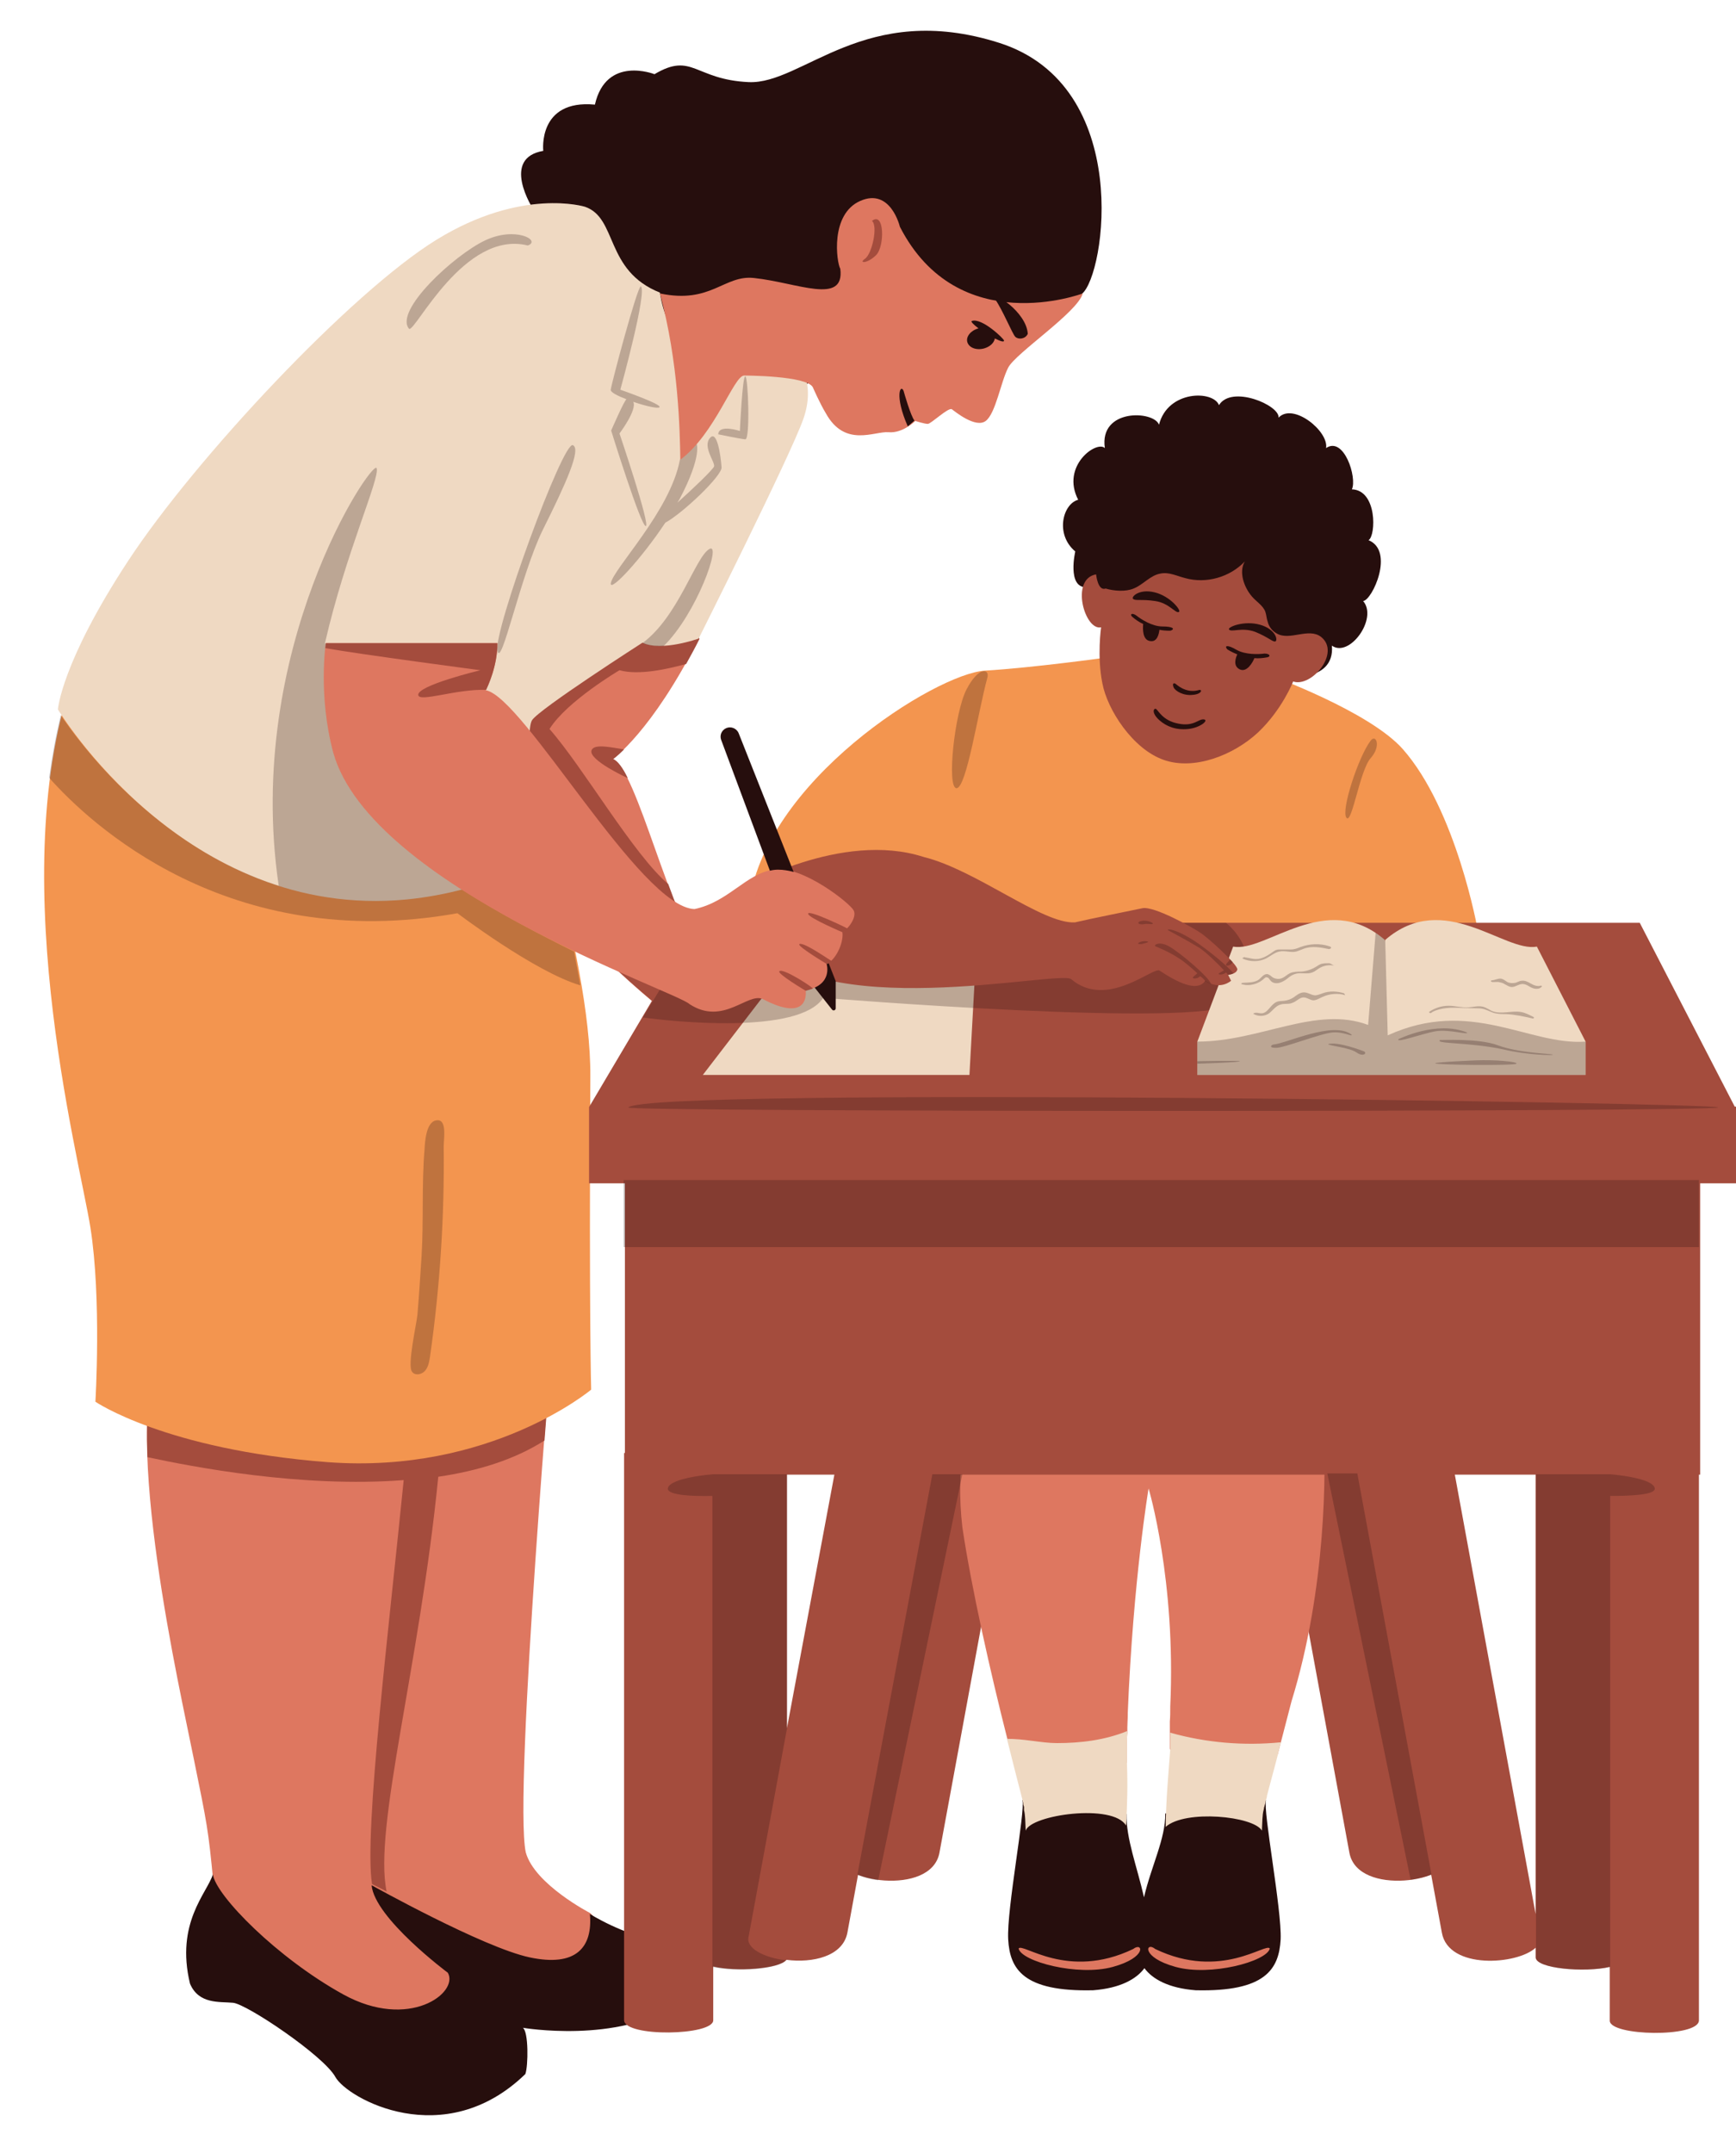
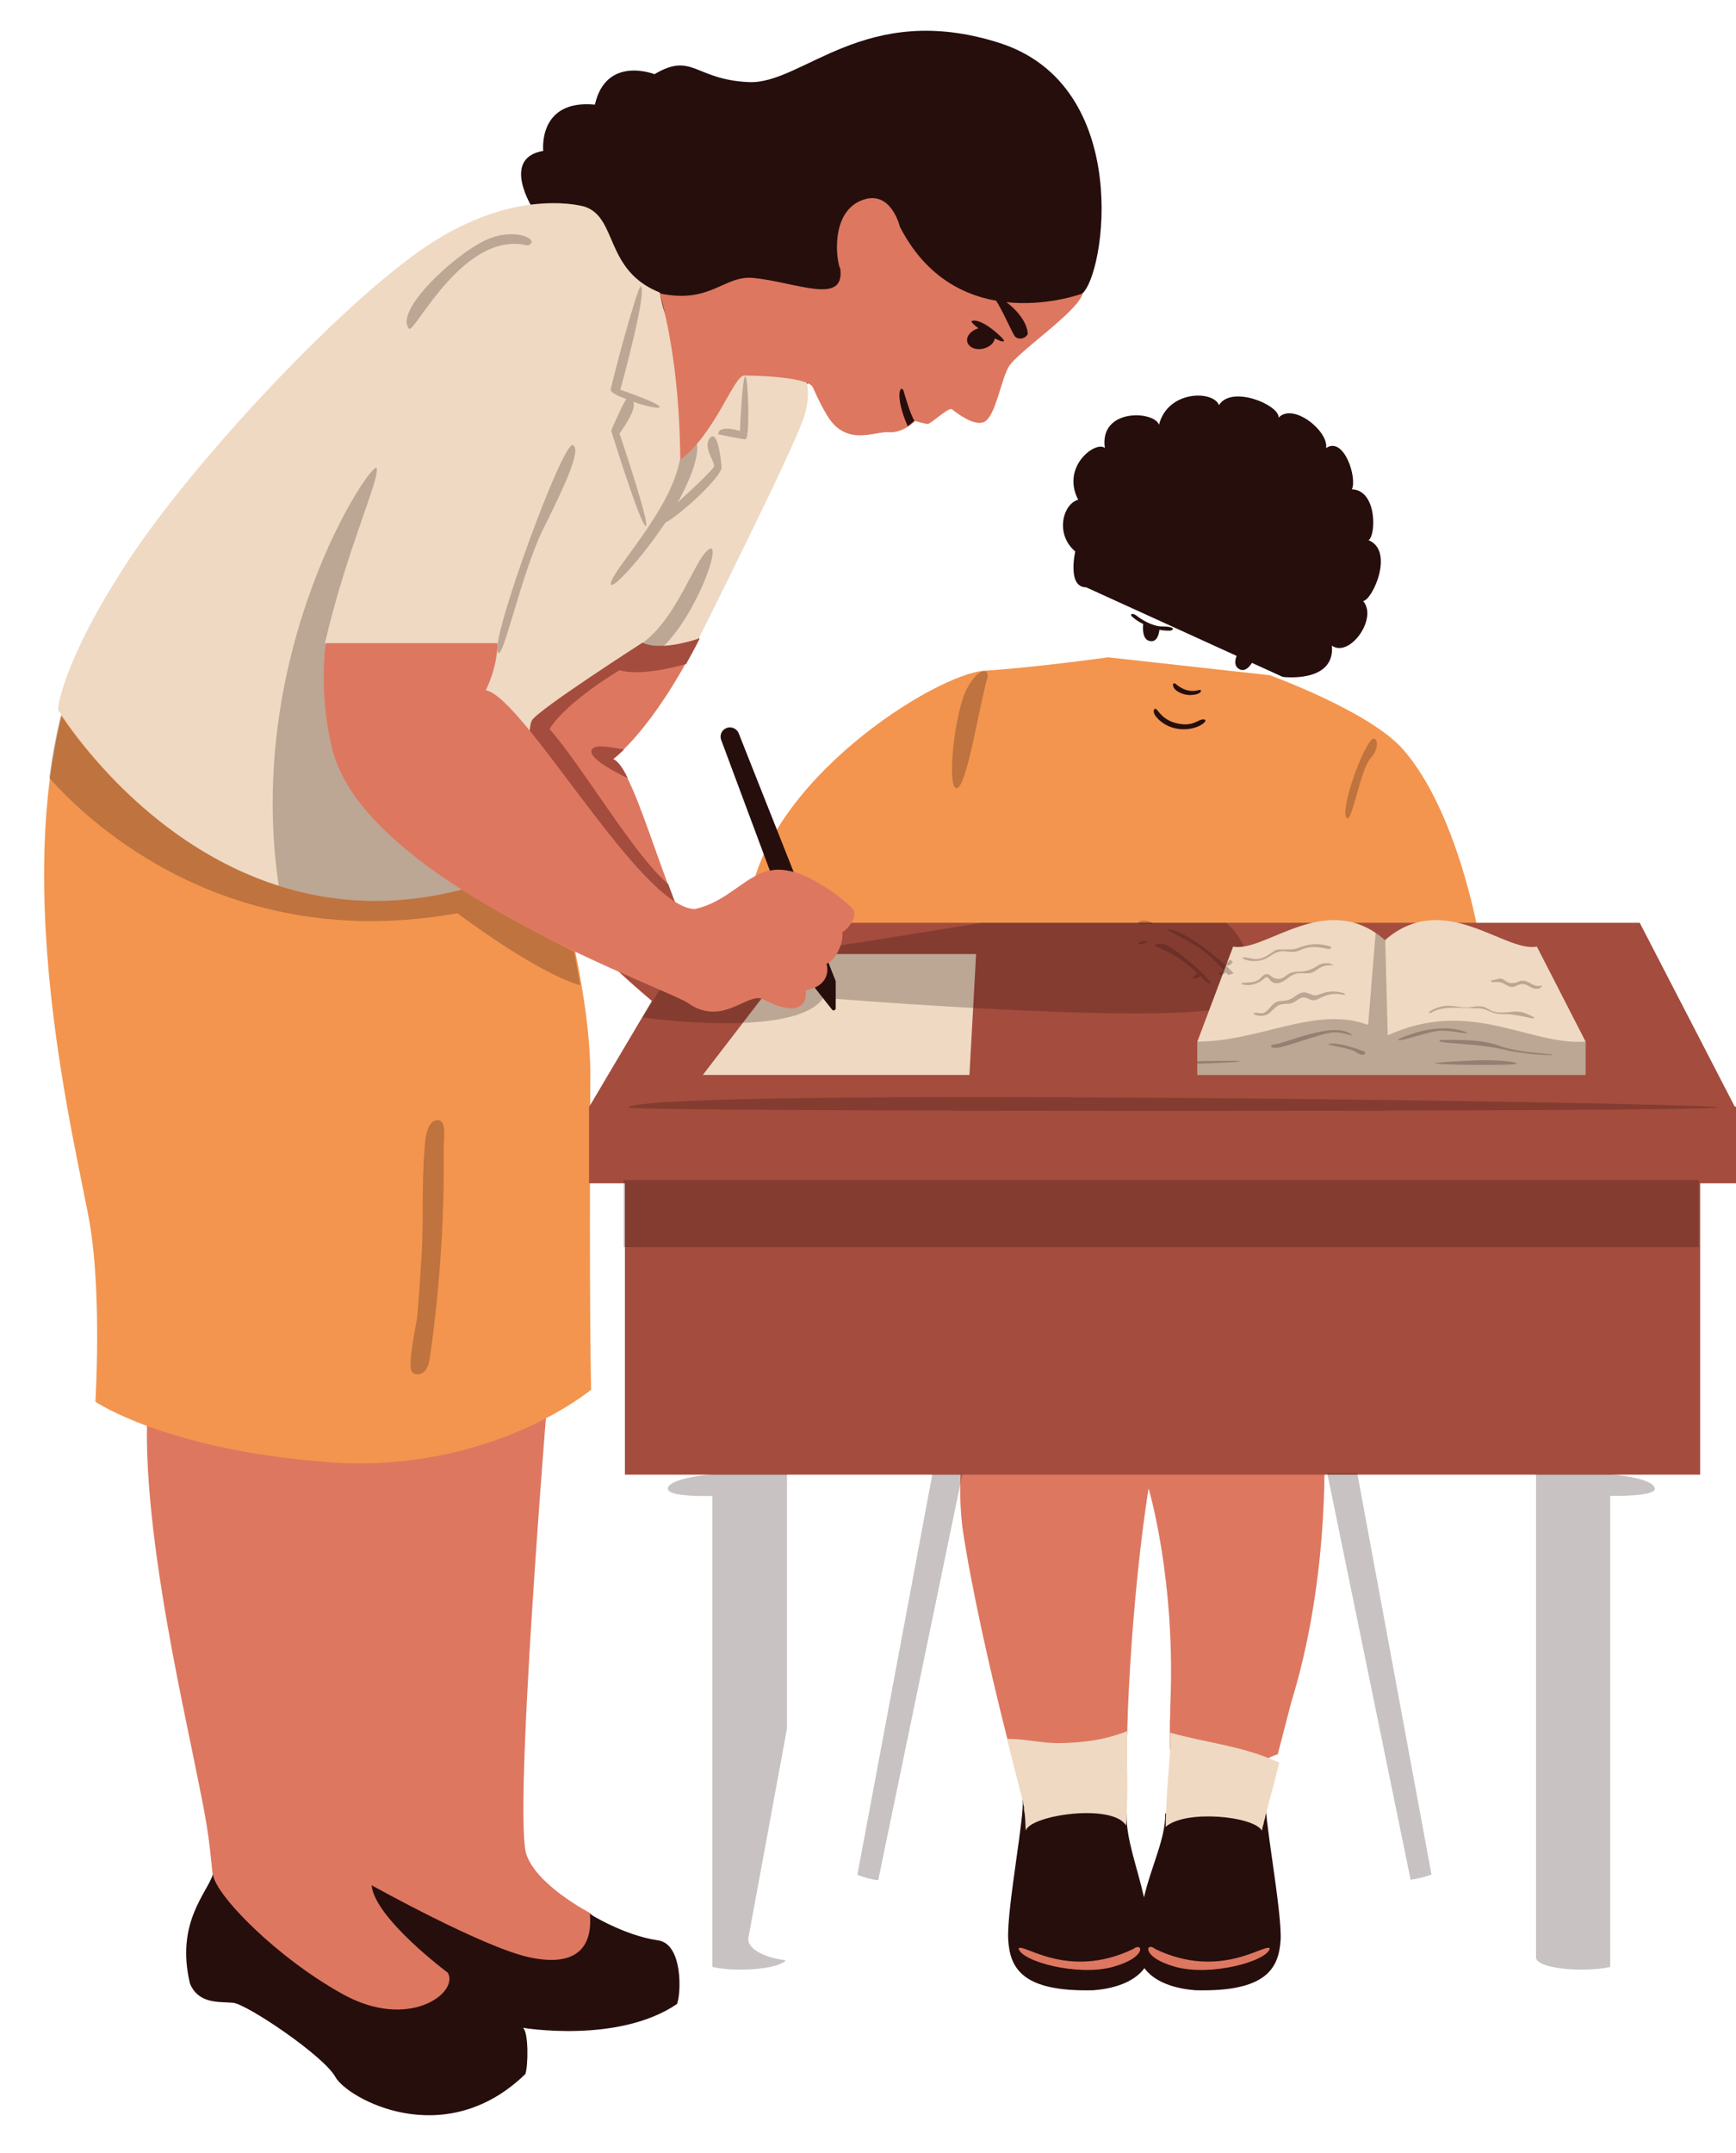
<svg xmlns="http://www.w3.org/2000/svg" height="516.5" preserveAspectRatio="xMidYMid meet" version="1.0" viewBox="-10.6 -7.4 416.7 516.5" width="416.7" zoomAndPan="magnify">
  <g id="change1_1">
    <path d="M122.5,307.2c0,0-9.9,115.7-6.9,129.8c2.1,7.7,15.5,14.6,15.5,14.6c8,8.8,16.8,12.2,5,16.5 c-13.3,4.9-54.2,14-61.8,10.7s-32.6-22.1-33.7-34.7c-1.2-12.6-1.5-13.9-4.7-29.6c-3.1-15.7-17.5-77.8-8.1-98.5 C37.3,295.3,122.5,307.2,122.5,307.2z" fill="#DE7760" />
  </g>
  <g id="change2_1">
-     <path d="M82.8,307.6c16.3,1.1,29.9,2,39.4,3.7c-0.4,5.2-1.2,14.9-2.1,26.9c-7.2,4.6-16,7.3-25.5,8.7 c-4.5,45.6-15.6,84.3-12.4,99.5l-3.5-1.8c-2-12.2,4.2-62.7,7.6-96.9c-24.5,1.9-50.8-3.2-61.5-5.5c-0.4-10.9,0.3-20.4,3-26.4 c0.3-0.7,0.7-1.4,1.2-2C42,309.8,60.4,306.1,82.8,307.6z M191.4,437.9c-1.8,6,21.5,9.9,23.5-0.8c0,0,0,0,0,0L235.2,327l-22.6-4.2 L191.4,437.9z M336.8,437.9l-21.2-115.1L293,327l20.3,110.1c0,0,0,0,0,0C315.3,447.8,338.6,443.9,336.8,437.9z" fill="#A44C3D" />
-   </g>
+     </g>
  <g id="change3_1">
    <path d="M113.6,170.4c0,0,17.7,51.1,17.5,80.4c-0.3,58.6,0.2,75.2,0.2,75.2s-24.2,20.3-63.2,17.4 c-39-3-55.8-14.5-55.8-14.5s1.5-24.8-1.2-41.8C8.4,270-10.6,199.4,8.2,151.5S110.4,150.6,113.6,170.4z M255.4,150.3 c0,0-17.9,2.5-29.6,3.2c-11.7,0.7-53.3,26.6-56.7,56.7c0,0,31.8,11.6,47.4,10.2s127.6-4.7,127.6-4.7s-5.1-28.8-18-43.4 c-8.1-9.1-31.9-17.7-31.9-17.7" fill="#F3954F" />
  </g>
  <g id="change4_1">
    <path d="M151.9,473.4c-14.2,9.6-37,5.7-37,5.7c1.4,0.9,1.3,9.2,0.6,11.1c-19.5,18.9-42.8,5.8-45.6,0.7 c-2.8-5.1-21.4-17.6-24.6-17.8c-3.2-0.3-8.2,0.4-10.3-4.6c-3.5-14.6,4.1-21.7,5.5-26.2c0.7,5.1,15.5,20.1,31.3,28.8 c15.8,8.7,27.8-0.4,25.1-5.2c0,0-17.6-13.1-18.3-21c0,0,26.7,14.9,37.9,17.3s15.2-2.4,14.5-10.4c0,0,8.1,5.1,16.2,6.3 C153.4,458.8,152.9,471,151.9,473.4z M229.3,2.9c-32.3-10.3-47.2,10-60.2,9.4s-13.5-7.3-22.6-1.9c0,0-11.6-4.6-14.3,7.3 c-13.8-1.3-12.4,11.1-12.4,11.1c-10,1.7-3.1,13.2-1.7,15.1c1.4,1.9,7.2,33.5,36.9,42c29.7,8.5,43.9-15.4,53.9-12.1 s30.3-2.2,40.2-10.7C254.7,58.6,261.5,13.2,229.3,2.9z M293.3,424.5l-24.2,3.2c0.1,6-3.4,12.7-5.1,20.1c-1.7-7.5-4.3-14-4.2-20 l-25-3.3c0.8,2.4-3.8,26.2-3.4,33.4c0.4,7.1,3.6,12.6,20.4,12.2c6.5-0.5,10.4-2.7,12.3-5.3c1.9,2.6,5.8,4.8,12.3,5.3 c16.8,0.4,20-5.1,20.4-12.2C297.1,450.7,292.5,426.9,293.3,424.5z" fill="#260E0D" />
  </g>
  <g id="change1_2">
    <path d="M157.1,145.9c-11.2,22.2-20.6,28.8-20.6,28.8c5.8,2.4,13.9,39.1,21.6,46.7l-2.5,19c0,0-43-30.7-46.7-58 C105.2,155.3,150.6,127.3,157.1,145.9z M296.1,413.5C296.1,413.4,296.1,413.4,296.1,413.5c1-3.8,2.1-8.1,3.3-12.7 c8.4-27.2,8.3-55.6,7.7-66h-85.4c0,0-3,9.5-1.3,24.2c2.1,14.3,6.8,35.1,10.8,50.8c0.3-0.1,0.4,0.2,0.7,0.4c4.6,2.9,8.4,6.9,13.3,9.1 c0.6,0.3,1.3,0.5,2,0.5c1,0,1.9-0.4,2.9-0.8c1.4-0.6,2.9-0.9,4.4-1.1c0.9-0.1,1.8-0.1,2.5-0.5c1.1-0.5,1.8-1.6,2.9-1.9 c0-0.1,0-0.2,0-0.4c0,0,0-0.1,0-0.1c0-0.1,0-0.2,0-0.3c0-0.1,0-0.1,0-0.2c0-0.1,0-0.3,0-0.4c0-0.1,0-0.1,0-0.2c0-0.2,0-0.4,0-0.7 c0-0.1,0-0.2,0-0.3c0-0.1,0-0.3,0-0.4c0-0.2,0-0.3,0-0.5c0-0.1,0-0.2,0-0.4c0-0.2,0-0.4,0-0.6c0,0,0-0.1,0-0.2c0-0.8,0-1.6,0.1-2.5 c0-0.1,0-0.2,0-0.2c0-0.3,0-0.6,0-0.9c0,0,0-0.1,0-0.1c0-1,0.1-2,0.1-3.1c0-0.1,0-0.2,0-0.4c1.3-32,5-53.9,5-53.9s6.6,22,5.2,52.3 c0,1.3,0,2.5-0.1,3.6c0,0.3,0,0.5,0,0.8c0,0.5,0,1,0,1.4c0,0,0,0.1,0,0.1c0,0.2,0,0.4,0,0.6c0,0,0,0,0,0c0,0.2,0,0.4,0,0.6 c0,0,0,0,0,0c0,0.2,0,0.4,0,0.5c0,0,0,0.1,0,0.1c0,0.1,0,0.3,0,0.4c0,0,0,0.1,0,0.1c0,0.1,0,0.2,0,0.4c0,0.1,0,0.1,0,0.2 c0,0.1,0,0.2,0,0.3c0,0.1,0,0.1,0,0.2c0,0.1,0,0.2,0,0.2c0,0.1,0,0.2,0,0.3c0,0,0,0.1,0,0.1c0,0.1,0,0.2,0,0.3 c1.2,1.9,2.9,3.9,4.8,5.1c1.4,0.8,3,1.2,4.5,1.6c1.8,0.4,3.6,0.8,5.4,0.4c1.2-0.3,2.2-0.9,3.2-1.5c1.3-0.8,2.7-1.6,4-2.4 C293.4,414.7,294.6,413.9,296.1,413.5z" fill="#DE7760" />
  </g>
  <g id="change2_2">
    <path d="M139.2,172.4c-1.7,1.7-2.6,2.3-2.6,2.3c1.1,0.5,2.3,2.1,3.5,4.6c0,0-9.6-4.4-8.7-6.7 C132,170.9,136.5,172,139.2,172.4z M405.8,258.1L383,214H156.7l-1.7,2.9c-1.8-3.3-3.5-7.5-5.2-12.2c-8.3-7-20.4-28-28.5-37.2 c4.2-6.7,16.8-14.1,16.8-14.1c4.6,1.3,11.6-0.3,16-1.5c1-1.8,2.1-3.8,3.2-6c-5.1-14.6-34-0.6-44.6,19.2l0,0 c-0.1,0.2-0.2,0.3-0.2,0.5c-0.1,0.1-0.1,0.3-0.2,0.4c-0.1,0.2-0.2,0.5-0.3,0.7c-0.1,0.1-0.1,0.2-0.2,0.4c-0.1,0.2-0.2,0.5-0.3,0.7 c-0.1,0.1-0.1,0.2-0.2,0.4c-0.1,0.2-0.2,0.5-0.3,0.7c0,0.1-0.1,0.2-0.1,0.3c-0.1,0.3-0.2,0.5-0.3,0.8c0,0.1-0.1,0.2-0.1,0.3 c-0.1,0.3-0.2,0.5-0.3,0.8c0,0.1-0.1,0.2-0.1,0.3c-0.1,0.3-0.2,0.6-0.2,0.9c0,0.1,0,0.2-0.1,0.2c-0.1,0.3-0.2,0.6-0.2,0.9 c0,0.1,0,0.1,0,0.2c0,0,0,0,0,0c-0.7,3-0.9,6-0.5,9c2.6,18.8,23.8,39.2,36.8,50.1l-15.1,25.5v18.3h8.6v69.9h258.1v-69.9h8.6V258.1z" fill="#A44C3D" />
  </g>
  <g id="change5_1">
-     <path d="M158.1,250.5l22.3-29h43.3l-1.6,29H158.1z M270.3,408.3c0,0.1,0,0.2,0,0.2c0,0,0,0,0,0c0,0.2,0,0.4,0,0.6 c0,0,0,0,0,0c0,0.2,0,0.4,0,0.5c0,0,0,0.1,0,0.1c0,0.1,0,0.3,0,0.4c0,0,0,0.1,0,0.1c0,0.1,0,0.2,0,0.4c0,0.1,0,0.1,0,0.2 c0,0.1,0,0.2,0,0.3c0,0.1,0,0.1,0,0.2c0,0.1,0,0.2,0,0.2c0,0.1,0,0.2,0,0.3c0,0,0,0.1,0,0.1c0,0.1,0,0.2,0,0.3 c-0.5,6.9-1,12-1.1,18.7c4.7-4.2,21.1-2.6,23.1,0.9c0.1-2.1,0.1-3.8,0.4-4.9c0-0.1,0.1-0.3,0.1-0.5c0,0,0-0.1,0-0.1 c0-0.1,0-0.1,0.1-0.2c0,0,0-0.1,0-0.1c0-0.1,0-0.2,0.1-0.3c0,0,0-0.1,0-0.1c0-0.1,0.1-0.2,0.1-0.3c0,0,0-0.1,0-0.1 c0-0.1,0.1-0.2,0.1-0.4c0,0,0-0.1,0-0.1c0.1-0.3,0.2-0.6,0.3-1c0-0.1,0-0.1,0-0.2c0.6-2.4,1.6-5.9,2.7-10.2c0,0,0-0.1,0-0.1 c0.2-0.8,0.4-1.7,0.7-2.6C287.9,411.5,278.8,410.7,270.3,408.3z M259.7,430.6c0.3-5.4,0.4-10,0.2-15.1c0-0.1,0-0.2,0-0.4 c0,0,0-0.1,0-0.1c0-0.1,0-0.2,0-0.3c0-0.1,0-0.1,0-0.2c0-0.1,0-0.3,0-0.4c0-0.1,0-0.1,0-0.2c0-0.2,0-0.4,0-0.7c0-0.1,0-0.2,0-0.3 c0-0.1,0-0.3,0-0.4c0-0.2,0-0.3,0-0.5c0-0.1,0-0.2,0-0.4c0-0.2,0-0.4,0-0.6c0,0,0-0.1,0-0.2c0-0.8,0-1.6,0.1-2.5c0-0.1,0-0.2,0-0.2 c0-0.1,0-0.2,0-0.2c-5.4,2.2-11.2,2.9-16.9,2.9c-3.7,0-8.1-1.1-12-1c1.6,6.3,2.9,11.5,3.7,14.5c0,0,0,0,0,0c0,0.2,0.1,0.3,0.1,0.5 c0,0,0,0,0,0c0,0.1,0.1,0.2,0.1,0.4c0,0.1,0,0.1,0,0.2c0,0.1,0,0.2,0.1,0.3c0,0,0,0.1,0,0.1c0,0.1,0,0.2,0.1,0.2c0,0,0,0.1,0,0.1 c0,0.1,0,0.1,0,0.2c0,0,0,0.1,0,0.1c0,0.1,0,0.1,0,0.2c0,0,0,0.1,0,0.1c0,0.1,0,0.1,0,0.2c0.3,1.1,0.3,2.8,0.4,4.9 C236.8,428,256.6,425.2,259.7,430.6z" fill="#EFD9C2" />
+     <path d="M158.1,250.5l22.3-29h43.3l-1.6,29H158.1z M270.3,408.3c0,0.1,0,0.2,0,0.2c0,0,0,0,0,0c0,0.2,0,0.4,0,0.6 c0,0,0,0,0,0c0,0.2,0,0.4,0,0.5c0,0,0,0.1,0,0.1c0,0.1,0,0.3,0,0.4c0,0,0,0.1,0,0.1c0,0.1,0,0.2,0,0.4c0,0.1,0,0.1,0,0.2 c0,0.1,0,0.2,0,0.3c0,0.1,0,0.1,0,0.2c0,0.1,0,0.2,0,0.2c0,0.1,0,0.2,0,0.3c0,0,0,0.1,0,0.1c0,0.1,0,0.2,0,0.3 c-0.5,6.9-1,12-1.1,18.7c4.7-4.2,21.1-2.6,23.1,0.9c0-0.1,0.1-0.3,0.1-0.5c0,0,0-0.1,0-0.1 c0-0.1,0-0.1,0.1-0.2c0,0,0-0.1,0-0.1c0-0.1,0-0.2,0.1-0.3c0,0,0-0.1,0-0.1c0-0.1,0.1-0.2,0.1-0.3c0,0,0-0.1,0-0.1 c0-0.1,0.1-0.2,0.1-0.4c0,0,0-0.1,0-0.1c0.1-0.3,0.2-0.6,0.3-1c0-0.1,0-0.1,0-0.2c0.6-2.4,1.6-5.9,2.7-10.2c0,0,0-0.1,0-0.1 c0.2-0.8,0.4-1.7,0.7-2.6C287.9,411.5,278.8,410.7,270.3,408.3z M259.7,430.6c0.3-5.4,0.4-10,0.2-15.1c0-0.1,0-0.2,0-0.4 c0,0,0-0.1,0-0.1c0-0.1,0-0.2,0-0.3c0-0.1,0-0.1,0-0.2c0-0.1,0-0.3,0-0.4c0-0.1,0-0.1,0-0.2c0-0.2,0-0.4,0-0.7c0-0.1,0-0.2,0-0.3 c0-0.1,0-0.3,0-0.4c0-0.2,0-0.3,0-0.5c0-0.1,0-0.2,0-0.4c0-0.2,0-0.4,0-0.6c0,0,0-0.1,0-0.2c0-0.8,0-1.6,0.1-2.5c0-0.1,0-0.2,0-0.2 c0-0.1,0-0.2,0-0.2c-5.4,2.2-11.2,2.9-16.9,2.9c-3.7,0-8.1-1.1-12-1c1.6,6.3,2.9,11.5,3.7,14.5c0,0,0,0,0,0c0,0.2,0.1,0.3,0.1,0.5 c0,0,0,0,0,0c0,0.1,0.1,0.2,0.1,0.4c0,0.1,0,0.1,0,0.2c0,0.1,0,0.2,0.1,0.3c0,0,0,0.1,0,0.1c0,0.1,0,0.2,0.1,0.2c0,0,0,0.1,0,0.1 c0,0.1,0,0.1,0,0.2c0,0,0,0.1,0,0.1c0,0.1,0,0.1,0,0.2c0,0,0,0.1,0,0.1c0,0.1,0,0.1,0,0.2c0.3,1.1,0.3,2.8,0.4,4.9 C236.8,428,256.6,425.2,259.7,430.6z" fill="#EFD9C2" />
  </g>
  <g id="change4_2">
    <path d="M225.1,214h58.6c7.1,6,6.7,15.4,1.6,19.4c-7.6,6-98.3-1.4-98.3-1.4 c-5.8,8.9-36.3,5.7-43.3,4.7l7.6-12.4C166.9,223.6,200.1,218,225.1,214z" fill="#260E0D" opacity=".25" />
  </g>
  <g id="change5_2">
    <path d="M370,242.5v8h-40h-8.1h-45.1v-8l8.6-22.8c7.8,1.5,22.3-13.8,36.4-1.6l0.1,0.4v-0.4 c14.1-12.2,28.6,3.1,36.4,1.6L370,242.5z M119.5,198.2c-2.4-7.5-4.1-30.1-2.4-32.8c1.7-2.7,26.5-18.6,26.5-18.6 c4.6,2.2,13.5-1,13.5-1s21.9-43.6,25.1-52.6s-1.4-14-1.4-14s-16.5-2.4-23.9-3.1c-7.5-0.7-9.1-13.3-9.1-13.3 c-13.3-5.3-10.1-17.9-18-20.6c0,0-15.1-4.7-35.6,7.9s-57.9,52.5-74,77S3.3,162.8,3.3,162.8s30.4,50.7,83.7,45.6 C107,206.4,119.5,198.2,119.5,198.2z" fill="#EFD9C2" />
  </g>
  <g id="change4_3">
    <path d="M370,242.5v8h-40h-8.1h-45.1v-8c15.1,0,28.4-8.7,41-4l1.8-22.1c0.7,0.5,1.5,1,2.2,1.7 l0.1,0.4v-0.4c0,0,0,0,0,0l0.6,22.9C342.4,231.9,356.5,243.5,370,242.5z M140.2,258.3c-1.1,1.1,260.5,1.1,261.6,0 S145.4,253.3,140.2,258.3z M397.3,275.7H139.1v16.1h258.1V275.7z" fill="#260E0D" opacity=".25" />
  </g>
  <g id="change2_3">
-     <path d="M286.4,225.2c-0.2,1.1-2.2,1.3-2.2,1.3l0.7,1.4c0,0-2.6,2.4-6.2,0c-1.5,2.3-5.2,1.4-10.9-2.4 c-1.3-1.3-12.6,9.4-21.3,2c-3.1-2.2-61.7,11.1-76-9.9c-2.6-5-3-11.9-3-11.9s23.8-13.9,43.6-7.5c12.6,3.1,28.5,16.1,36.3,15.7 c3.8-0.9,13.4-2.8,16.2-3.4c2.8-0.6,12.2,4.7,13.8,5.8C279.1,217.3,286.6,224.1,286.4,225.2z M178.3,407.2V326H157v15.2h-17.8v136.1 c0.2,4.1,21.4,3.7,21.4,0v-12.9c5.5,1.3,15.8,0.6,17.6-1.6c6.2,0.8,13.5-0.8,14.6-6.5c0,0,0,0,0,0l20.3-110.1l-22.6-4.2L178.3,407.2 z M379.4,341.1V326h-21.4v125.8L337.8,342l-22.6,4.2l20.3,110.1c0,0,0,0,0,0c1.6,8.9,18.1,7.7,22.5,3.6v2.3c0,2.7,11.8,3.7,17.8,2.3 v12.9c0,3.7,21.1,4.1,21.4,0V341.1H379.4z" fill="#A44C3D" />
-   </g>
+     </g>
  <g id="change4_4">
    <path d="M250.1,133.5c-4.6,0-2.6-8.6-2.6-8.6c-4.9-4.1-3-11.4,0.7-12.4c-4.2-8.1,4.4-14.3,6.4-12.4 c-1.4-9.6,11.8-9,13-5.6c2.1-8.3,13-8.3,14.4-4.7c3-4.9,14.6,0,14.3,3c3.5-3.7,12.1,3.3,11.4,7.3c4.3-2.9,7.5,7.1,6.2,9.9 c6.1,0.2,5.8,11.1,4,12.2c6.3,2.6,0.9,14.4-1.3,14.6c3.6,4.2-3.3,13.7-7.5,10.7c0.8,9.1-11.8,7.5-11.8,7.5 M184.6,217.8 c-1.1,0.7-2.2,1.4-3.3,2.2l3.7,9.6l4.1,5.2c0.3,0.4,0.9,0.2,0.9-0.3v-6.5c0,0-1.9-4.8-4.2-10.7C185.5,217.4,185,217.5,184.6,217.8z" fill="#260E0D" />
  </g>
  <g id="change4_5">
    <path d="M100.3,206c-0.1,0-0.3,0.1-0.4,0.1c2.7-0.7,5.2-1.5,7.4-2.2c0.2-0.8,0.4-1.6,0.3-2.4 c-0.1-1.7-1.1-3.3-2.1-4.8c-3-4.5-6.1-8.9-9.2-13.3c-1.8-2.5-3.6-5-5.9-7.1c-1.6-1.4-3.4-2.5-4.7-4.2c-1.4-1.8-2.1-4-3.6-5.7 c-1.1-1.2-2.6-2.1-3.7-3.4c-1.2-1.5-1.6-3.5-2.2-5.4c-0.7-2-1.6-3.9-2.9-5.6c-0.6-0.8-1.5-1.7-2.5-1.5l-3.4-3.6 c5-21.8,13.3-39.7,12.4-42c-1-2.2-31.9,43.3-23.5,100.2c-29.8-9.4-48.1-34.7-52.3-40.9c-1.2,4.9-2.1,9.9-2.8,15 c9.5,10.7,42.8,42.4,98,32.5c0,0,18.6,14.1,29.5,17.3c-0.5-2.7-1-5.4-1.5-8.1C118.8,216.7,109.2,211.7,100.3,206z M56.9,205.3 c0.4,0.1,0.7,0.2,1.1,0.3C57.6,205.5,57.3,205.4,56.9,205.3z M59.8,206.1c0.4,0.1,0.8,0.2,1.2,0.3C60.6,206.3,60.2,206.2,59.8,206.1 z M62.9,206.9c0.4,0.1,0.7,0.2,1.1,0.2C63.6,207.1,63.3,207,62.9,206.9z M95.9,267.7c0.2,16.9-0.9,33.8-3.3,50.5 c-0.2,1.2-0.4,2.4-1.2,3.3c-0.8,0.9-2.4,1.2-3.1,0.2c-1.2-1.5,1.1-11.5,1.3-13.7c0.4-4.7,0.7-9.5,1-14.2c0.5-8.4,0-17,0.7-25.4 c0.1-1.6,0.3-6.6,2.8-7C96.8,260.9,95.9,265.8,95.9,267.7z M325.1,241.9c0.3-0.1,9.1-4.5,16.4-1.6c0.6,0.7-4.3-0.8-7.4-0.3 S324.3,243,325.1,241.9z M349,243.4c4.8,1.8,12.4,2,13.1,2.2c0.7,0.3-6.4,0.1-11.7-1.2c-8.3-1.8-16.8-1.3-15.3-2.3 C335.1,242.2,344.2,241.6,349,243.4z M353.4,247.8c-0.5,0.5-19.7,0.3-19.5-0.1c0.2-0.3,9.7-0.7,9.7-0.7 C348,246.8,353.8,247.3,353.4,247.8z M309.3,240.3c-2.8,0.2-11.6,3.7-13.6,3.7s-1-0.8-0.6-0.8c3.2-0.3,14.3-5.7,18.7-2.4 C314.2,241.5,312.1,240.1,309.3,240.3z M316.7,244.8c1,0.4,0,1.5-1.7,0.3c-1.7-1.2-6.7-1.6-6.8-2 C310.6,242.4,316.7,244.8,316.7,244.8z M287,247.2c0.2,0.3-10.2,0.6-10.2,0.6v-0.6C277.1,247.2,286.8,247,287,247.2z M296.8,233.6 c-1.2,0.3-1.9,1.5-2.9,2.2c-1.1,0.7-2.6,0.7-3.7,0c0.7-0.5,1.4,0,2.2-0.1c1.4-0.2,2-2.1,3.4-2.7c0.6-0.3,1.3-0.2,1.9-0.3 c0.8-0.1,1.6-0.4,2.2-0.8c0.7-0.5,1.4-1.1,2.3-1.2c1-0.1,1.8,0.6,2.8,0.7c0.7,0,1.3-0.3,1.9-0.5c1.6-0.6,3.5-0.5,5.1,0 c0.2,0.1,0.2,0.6,0.4,0.5c-1.8-0.6-3.9-0.4-5.6,0.4c-0.7,0.3-1.4,0.8-2.2,0.8c-0.8-0.1-1.5-0.7-2.3-0.7c-1,0-1.7,1-2.7,1.3 C298.8,233.6,297.8,233.3,296.8,233.6z M292.9,227.3c-1.4,1.4-3.6,2-5.5,1.4c-0.2-0.1,0.1-0.3,0.3-0.3c1.3-0.1,2.8,0,3.9-0.8 c0.6-0.5,1.1-1.3,1.9-1.3c0.5,0,1,0.5,1.4,0.8c0.7,0.4,1.6,0.5,2.4,0.1c0.6-0.3,1.1-0.8,1.7-1.1c0.9-0.4,1.9-0.4,2.8-0.4 c1.2-0.1,2.4-0.5,3.4-1.1c0.5-0.3,1-0.7,1.6-0.8c0.5-0.1,1-0.1,1.6-0.1c0.5,0,1,0.6,1.5,0.6c-1.4-0.3-2.8-0.1-4,0.7 c-0.5,0.3-0.9,0.7-1.5,0.9c-1.2,0.5-2.6,0-3.9,0.3c-0.8,0.2-1.4,0.6-2,1.1c-0.6,0.5-1.3,0.9-2,1.1s-1.6,0.1-2.1-0.5 c-0.3-0.3-0.5-0.9-1-0.8C293.3,226.9,293.1,227.2,292.9,227.3z M287.7,222.6c-0.1-0.1,0-0.2,0.2-0.3s0.3-0.1,0.4,0 c0.9,0.1,1.7,0.4,2.6,0.4c1.6,0,3-1,4.3-1.9c0.2-0.1,0.4-0.3,0.6-0.3c0.2-0.1,0.5-0.1,0.7-0.1c0.8,0,1.6,0,2.4,0 c0.4,0,0.8,0,1.2-0.1c0.5-0.1,1-0.3,1.5-0.5c2.2-0.8,4.6-0.9,6.8-0.2c0.2,0.1,0.4,0.1,0.5,0.3c0.1,0.2-0.3,0.4-0.5,0.4 c-2-0.4-4.1-0.8-6-0.1c-0.6,0.2-1.2,0.5-1.9,0.7c-1.3,0.3-2.7-0.3-4,0c-1.1,0.2-2,1-3.1,1.6C291.7,223.4,289.5,223.4,287.7,222.6z M332.4,235.4c1.4-1,3.1-1.5,4.7-1.5c1.6,0,3.2,0.5,4.8,0.4c1.2-0.1,2.5-0.5,3.7-0.1c0.6,0.2,1.2,0.6,1.8,0.9c2.2,1,4.8-0.1,7.1,0.3 c1.1,0.2,2,0.7,3,1.2c0.3,0.2,0,0,0,0.4c-2.2-0.5-4.4-1-6.6-1.1c-0.9,0-1.7,0-2.6-0.2c-0.9-0.2-1.7-0.7-2.7-1 c-0.7-0.2-1.5-0.2-2.3-0.2c-1,0-2-0.1-3-0.1c-2.4-0.1-5-0.1-7.1,1C332.9,235.7,332.6,235.8,332.4,235.4z M347.3,228.1 c0-0.1,0-0.2,0.1-0.3c0.8,0,1.5-0.5,2.3-0.4c0.6,0.1,1,0.5,1.5,0.8c0.6,0.3,1.2,0.3,1.9,0.2c0.5-0.1,1-0.5,1.6-0.5 c0.8-0.1,1.5,0.3,2.2,0.7s1.5,0.7,2.3,0.5c0-0.1,0.3,0,0.3,0.1c0,0.1,0,0.1-0.1,0.2c-0.4,0.4-1,0.5-1.6,0.4 c-0.6-0.1-1.1-0.4-1.6-0.7c-0.5-0.3-1.1-0.5-1.6-0.4c-0.8,0.1-1.5,0.7-2.3,0.7c-1,0-1.8-1-2.8-1.1 C348.7,228,347.9,228.4,347.3,228.1z M277.5,219.3c4.8,3.5,7.2,5.9,8,6.8c-0.6,0.3-1.3,0.4-1.3,0.4s-0.2-0.2-0.5-0.6 c-0.8,0.7-2.1,0.6-1.7,0.2l1.2-0.7c-1.4-1.5-4.1-4.2-5.9-5.4c-2.6-1.6-7.3-4.1-7.3-4.1C268.8,215.3,271.6,215.1,277.5,219.3z M277.5,226.8c-0.8,0.8-2.1,0.6-1.7,0.2l1-0.9c-1.3-1.2-3-2.7-4.3-3.5c-2.3-1.6-5.6-2.9-5.6-2.9c-0.9-0.2,0.6-1.5,3.2,0 c2.6,1.5,9.5,7.3,10,9c-0.5-0.2-0.9-0.4-1.4-0.7C278.7,227.9,278.3,227.4,277.5,226.8z M283.8,223.8l0.9-1l0.6,0.6 C284.7,224.5,283.3,224.5,283.8,223.8z M266,214c0.6,0.6-1.2,0.1-1.9,0.3c-0.8,0.2-2-0.1-1.2-0.6C263.9,213.3,265.1,213.5,266,214z M264.9,218.5c0.5,0.1-0.7,0.4-1.1,0.5c-0.4,0.2-1.6,0.1-1.1-0.2C263.4,218.4,264.2,218.3,264.9,218.5z M148.7,147.6 c-1.8,0.1-3.7-0.1-5.1-0.7c8.7-6.4,12.7-20.7,16.1-22.6C162.7,122.7,156.6,139.9,148.7,147.6z M126.9,99.4c2.1,0.9-1.7,9.3-7.2,20.3 c-5.4,11-10,33.5-10.9,29C107.8,144.1,124.5,98.4,126.9,99.4z M87.6,71.5c-3.7-4.3,10.8-17.7,18.2-21.2c7.3-3.5,13.6,0,10.3,1.2 C100.8,47.7,89.1,72.3,87.6,71.5z M139.8,88.4L139.8,88.4c-2.1-0.8-3.9-1.7-3.8-2.3c0.2-1.6,6.3-24.5,7.2-24.8 c1.7,0.9-4.9,24.8-4.9,24.8s10.1,3.5,9.4,4.2c-0.4,0.4-3.4-0.3-6.3-1.3c1,1.9-3.3,7.6-3.3,7.6s7.5,22.2,6.3,22.2 c-1.2,0-8.3-22.9-8.3-22.9S139.4,88.3,139.8,88.4z M149.1,118c-5.7,8.6-13.2,16.7-13.1,14.6c0.5-3.5,14.3-17.3,16.6-29.7l4-3.9 c0,0,1.4,2.9-4,13.2c-0.2,0.3-0.4,0.7-0.6,1c3.8-3.4,8.6-8,8.8-8.7c0.3-1-2.8-4.7-1-6.8c1.7-2.1,2.6,4.2,2.8,7 C162.8,106.7,153.2,115.8,149.1,118z M168.3,98c-1.2-0.1-6.5-1.2-6.5-1.2c0.1-2.5,5.2-0.8,5.2-0.8s0.6-13.3,1.3-13.1 C169,83,169.5,98.1,168.3,98z M226.4,155.2c-2.2,8-5,26.5-7.4,26.5s-0.5-18.1,2.4-23.7S227,153,226.4,155.2z M312.6,188.8 c-1.4-1.7,2.9-14.7,5.8-18.5c1.3-1.7,2.6,1.3,0,4.2C315.8,177.4,313.9,190.5,312.6,188.8z M315.2,346.1l17.8,96.2 c-1.4,0.6-3.2,1-5,1.3l-20-97.5H315.2z M213.2,346.3h7.2l-20.2,97.4c-1.8-0.2-3.5-0.7-5-1.3L213.2,346.3z M160.5,346.3h17.8v61 l-9.2,49.9c-0.8,2.8,3.7,5.1,8.9,5.7c-1.8,2.2-12,2.9-17.6,1.6v-113c-4.5,0.1-10.8-0.1-10.7-1.8 C150.1,347.1,160.5,346.3,160.5,346.3z M386.6,349.7c0.2,1.6-6.2,1.8-10.7,1.8v113c-6.1,1.4-17.8,0.5-17.8-2.3V346.3h17.8 C375.9,346.3,386.3,347.1,386.6,349.7z" fill="#260E0D" opacity=".25" />
  </g>
  <g id="change1_3">
    <path d="M67.6,146.9c1.6,0,41.2,0,41.2,0c0,6-2.8,11.3-2.8,11.3c9.1,1.6,37.1,52.1,50.1,52.5 c8.2-1.7,12.3-8.5,19.1-9.5c6.8-1,18.2,8.1,19.1,9.8s-1.5,4.7-2.7,5.2c0.4,2.7-1.8,7-3.8,7.6c0,0,1.7,5.1-5,6.4 c0.3,3.2-1.5,6.7-10.3,2.1c-3.6-1.7-9.5,6.5-17.6,1.2c-3-3-76.4-28-85.5-60.3C65.7,159.4,67.6,146.9,67.6,146.9z M170.4,59.3 c-7.2-0.8-10.3,6.3-22.6,3.7c4.5,16.5,4.8,33.1,4.9,39.9c8.4-6.3,12.8-20.1,15.3-20.2c0,0,15,0,16.5,2.8c0,0,1.7,3.9,3.1,6.2 c4.6,8.4,11.7,4.3,15.1,4.6s6.4-2.7,6.4-2.7s2.2,0.7,3,0.7s5-4.1,5.8-3.5c0.8,0.6,5.7,4.6,8.1,2.8c2.4-1.8,3.6-9.3,5.4-12.8 s16.7-13.3,17.9-17.8c0,0-29.9,11.3-43.9-16c0,0-2.2-9.4-9.5-6.2c-7.3,3.2-5.7,14.7-4.8,16.3C192.2,65.9,180.8,60.4,170.4,59.3z M256.5,464.5c8.4-2.3,7.2-6.1,4.9-4.3c-15.8,7.6-26.7-1.7-27.5-0.1C234.6,463.2,248.1,466.8,256.5,464.5z M294.2,460.1 c-0.8-1.6-11.7,7.7-27.5,0.1c-2.3-1.9-3.5,2,4.9,4.3C280,466.8,293.4,463.2,294.2,460.1z" fill="#DE7760" />
  </g>
  <g id="change2_4">
-     <path d="M184.5,229.8c-0.4,0.1-1.2,0.4-1.7,0.5c0,0-7.1-4.2-6.3-4.7C177.4,224.8,184.9,229.7,184.5,229.8z M183.4,211.9c0.3,1,8.3,4.4,8.3,4.4c0.2-0.1,0.9-0.6,1.2-0.9C192.8,215.3,182.9,210.5,183.4,211.9z M181.3,219.1 c-0.8,0.4,6.6,4.8,6.6,4.8c0.3-0.1,0.9-0.5,1.2-0.7C188.9,223.2,182.3,218.5,181.3,219.1z M295.9,144.6c-1.1-0.6-1.9-1.6-2.2-2.8 c-0.3-0.8-0.3-1.7-0.6-2.5c-0.6-1.5-2.2-2.4-3.2-3.6c-1.9-2.2-3.2-5.9-1.7-8.4c-3.6,3.8-9.3,5.4-14.3,4c-2-0.5-3.9-1.5-5.9-1.1 c-2.5,0.4-4.2,2.7-6.5,3.6c-1.9,0.8-4.7,0.6-6.7,0c-1.9,0.7-2.3-3.4-2.3-3.4c-6.3,1.1-2.7,13.6,1.2,12.7c0,0-1,6.9,0.3,13.4 c1.2,6.4,7.3,15.8,14.7,18.4c7.3,2.6,16.8-1.1,22.7-6.6c5.8-5.5,8.4-12.2,8.4-12.2c4.4,1.5,11.5-6.9,6.7-10.7 C303.5,143.1,299,146.4,295.9,144.6z M104.7,153.4c0,0-29.5-3.9-37.2-5.3c0.1-0.8,0.1-1.2,0.1-1.2c1.6,0,41.2,0,41.2,0 c0,5.5-2.3,10.3-2.7,11.2c-7.3-0.2-15.9,3-16.3,1.3C89.3,157.1,104.7,153.4,104.7,153.4z M199.7,53.8c-2.1,2.1-4.3,2-2.7,0.9 c1.7-1.1,3.2-7.9,1.7-9.1C201.7,43.2,201.8,51.7,199.7,53.8z" fill="#A44C3D" />
-   </g>
+     </g>
  <g id="change4_6">
    <path d="M293.6,150.3c-1.1,0.2-2.1,0.3-3.1,0.2c-0.4,1-1.8,3.5-3.5,2.7c-1.7-0.8-1-2.8-0.6-3.6c0,0,0,0,0,0 c-1.5-0.6-2.4-1.2-2.4-1.2c-0.8-0.9,0-1.2,2.2,0.1c2.1,1.2,5.3,1.1,6.7,0.9C294.2,149.4,294.5,150.1,293.6,150.3z M291.9,142.5 c-3.8-1.1-7.8,0.5-7.5,1.1c0.5,0.8,3.1-0.6,6.3,0.6c3.2,1.3,4.1,2.4,4.8,2.3C296.2,146.3,295.7,143.6,291.9,142.5z M266.7,136.8 c3.4,0.5,4.9,3.1,5.7,2.6c0.6-0.3-2.1-3.8-5.9-4.7c-3.8-0.9-5.7,1.2-5.1,1.6C262,136.8,263.3,136.3,266.7,136.8z M267.7,143.7 C267.7,143.7,267.7,143.7,267.7,143.7c1.6,0.3,2.7,0.2,2.7,0.2c1.1-0.4,0.6-1-2-1c-2.4,0-5.1-1.7-6.2-2.6c-1.1-0.8-1.7-0.3-1,0.3 c0.8,0.7,1.7,1.3,2.6,1.7c-0.1,1.1-0.2,3.9,1.7,4.1C267.2,146.7,267.6,144.6,267.7,143.7z M271.1,157.5c0.4,0.9,2.4,2.1,4.7,1.8 c2.2-0.2,2.3-1.5,1.2-1.1c-3.1,0.8-5.3-1.5-5.5-1.6C271,156.4,270.8,156.7,271.1,157.5z M278.4,165.2c-1.3-0.2-2.4,1.8-6.2,1 c-3.7-0.7-4.8-3.2-5.3-3.5c-0.5-0.3-1.3,0.8,0.8,2.7c1.7,1.5,4,2.4,6.9,2.1S279.6,165.4,278.4,165.2z M163.7,167.3L163.7,167.3 c-1.1,0.5-1.6,1.7-1.2,2.8l11.7,31.4c2.5-0.7,5.7,0.3,5.7,0.3l-13.2-33.3C166.2,167.3,164.8,166.8,163.7,167.3z M228.2,64.3 c1.8,2.5,4.2,8.4,4.9,9.1s2.4,0.6,3-0.7C235.8,67.4,227.5,62.2,228.2,64.3z M207.3,94.9l1.6-1.4c-0.9-1.1-2.5-6.7-2.6-7.1 C205.6,84.6,204,87.4,207.3,94.9z M222.7,69.6c-0.4,0.1,0.4,0.9,1.6,1.8c0,0,0,0-0.1,0c-1.8,0.5-3,2-2.6,3.3c0.4,1.3,2.1,2,4,1.5 c1.4-0.4,2.4-1.3,2.6-2.4c1.2,0.6,2.2,1,2.2,0.5C230.4,73.9,225.1,68.8,222.7,69.6z" fill="#260E0D" />
  </g>
</svg>